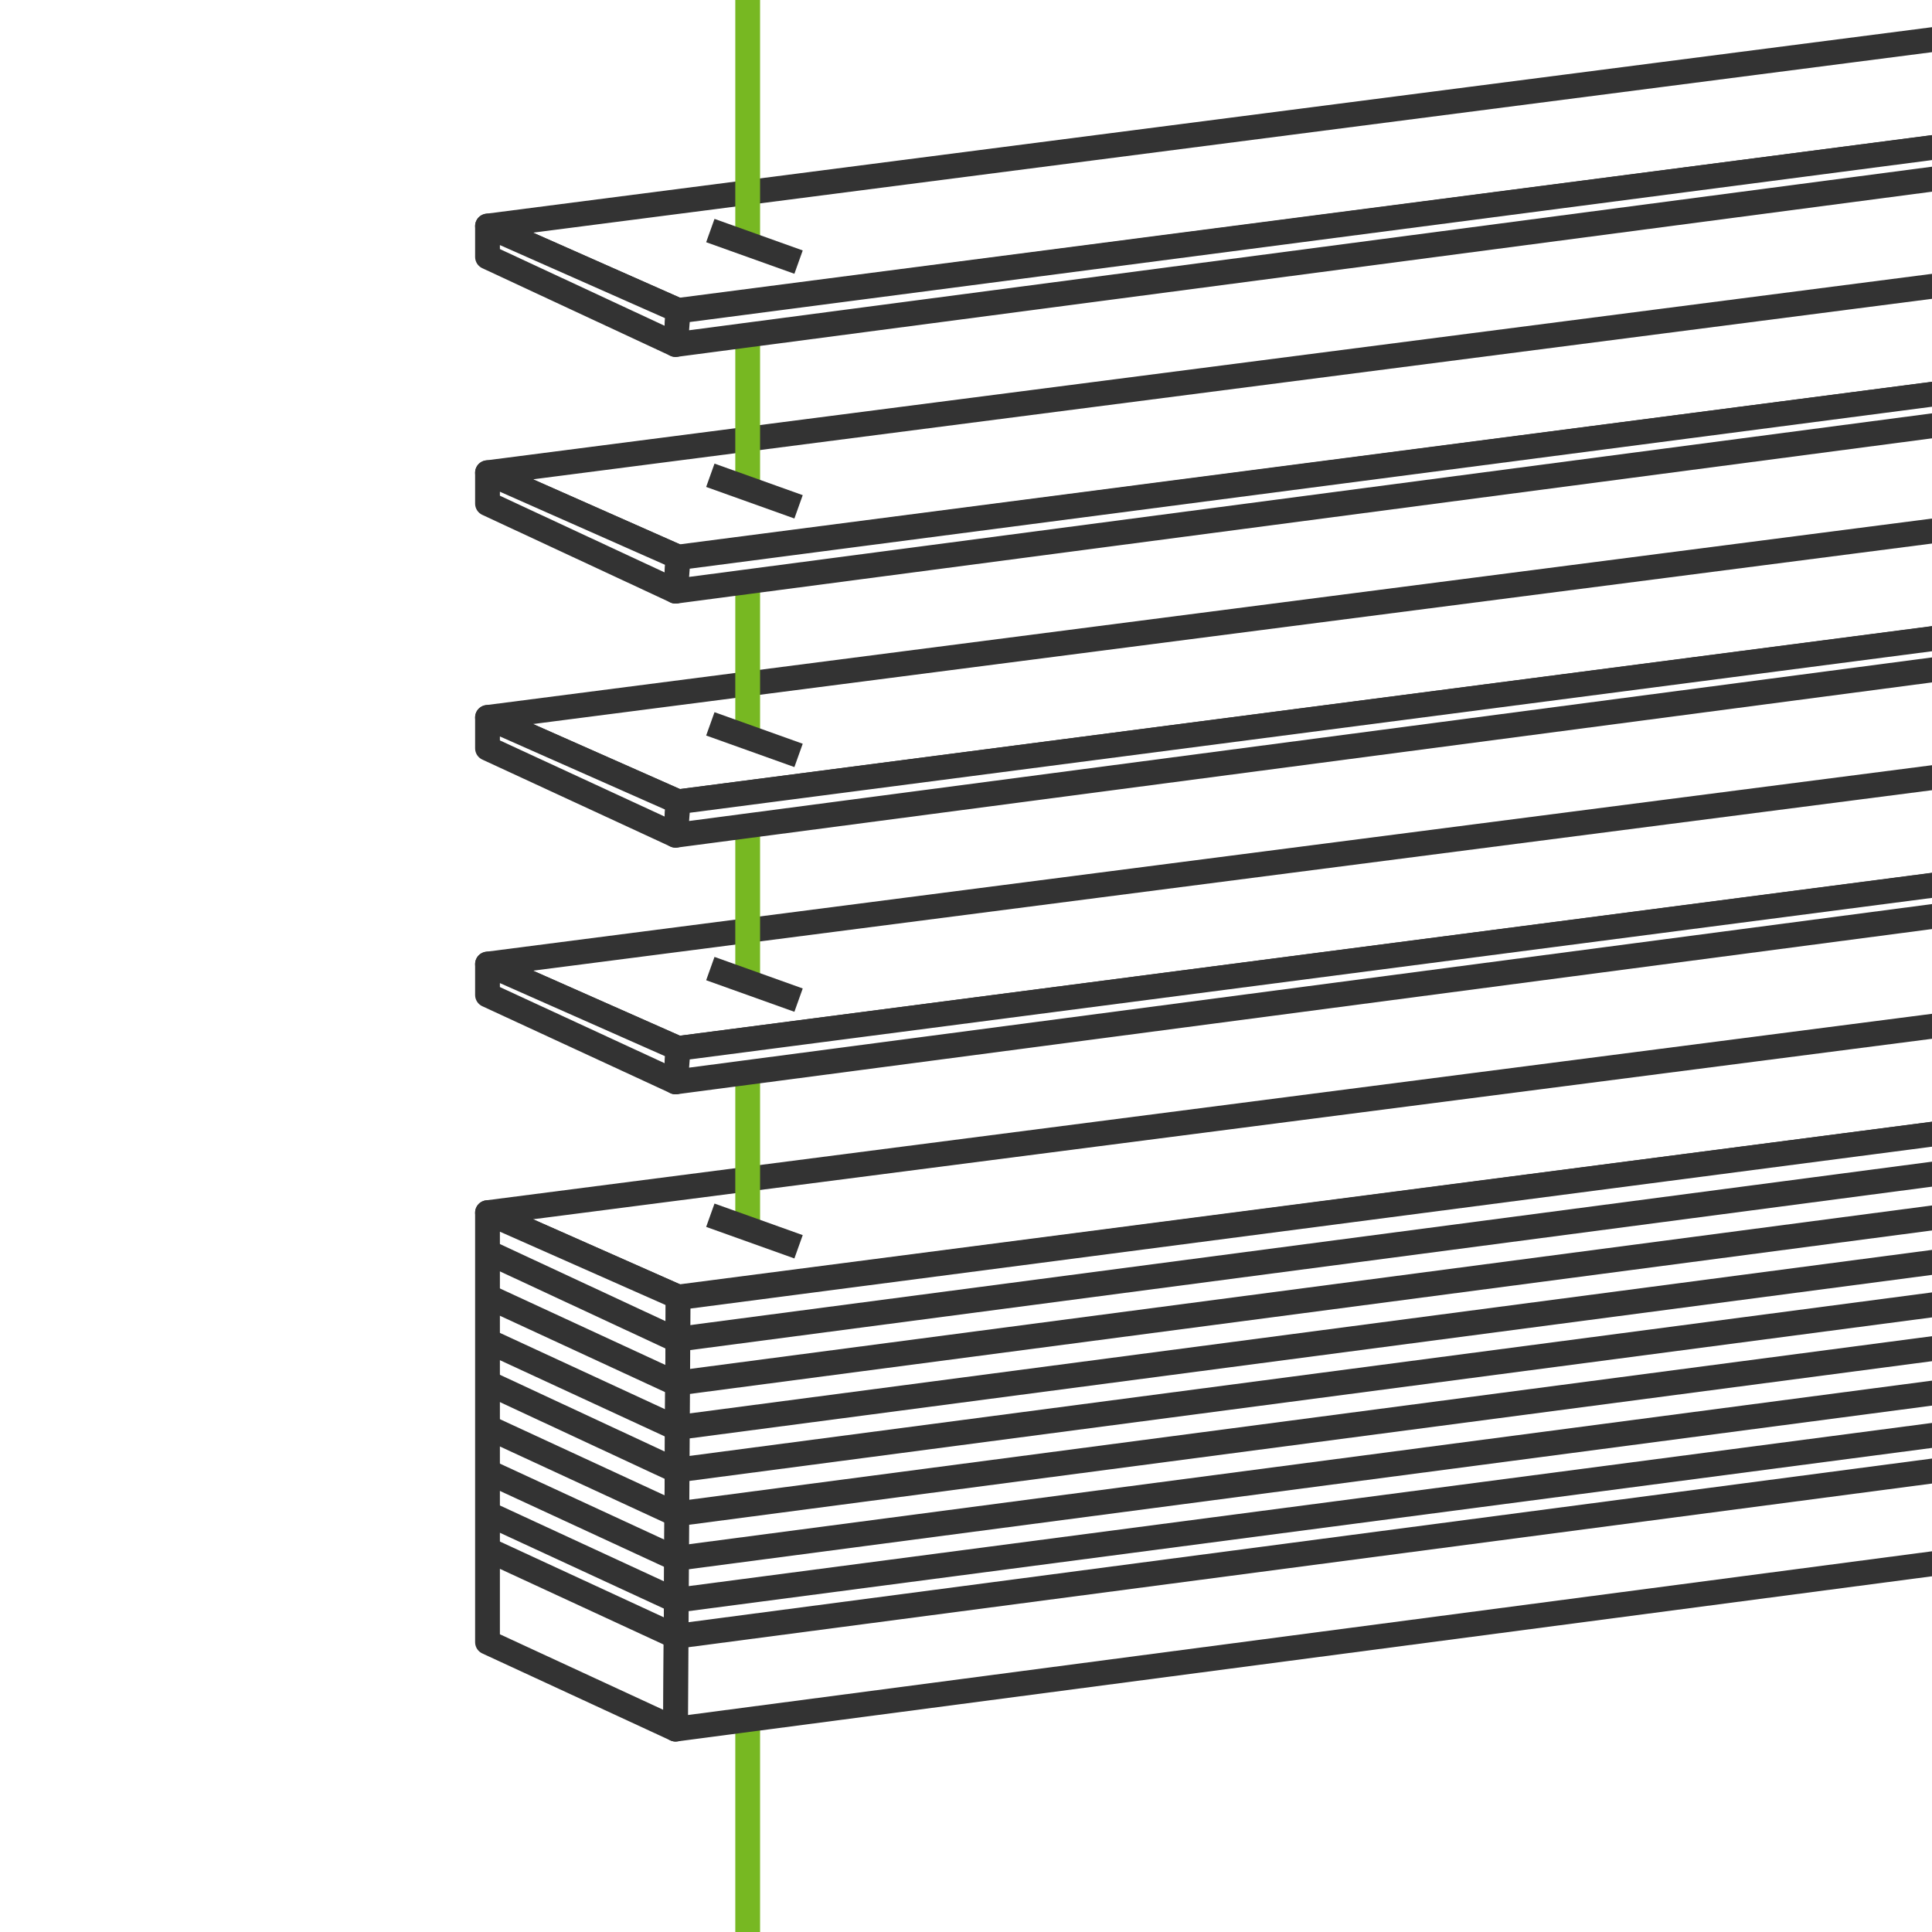
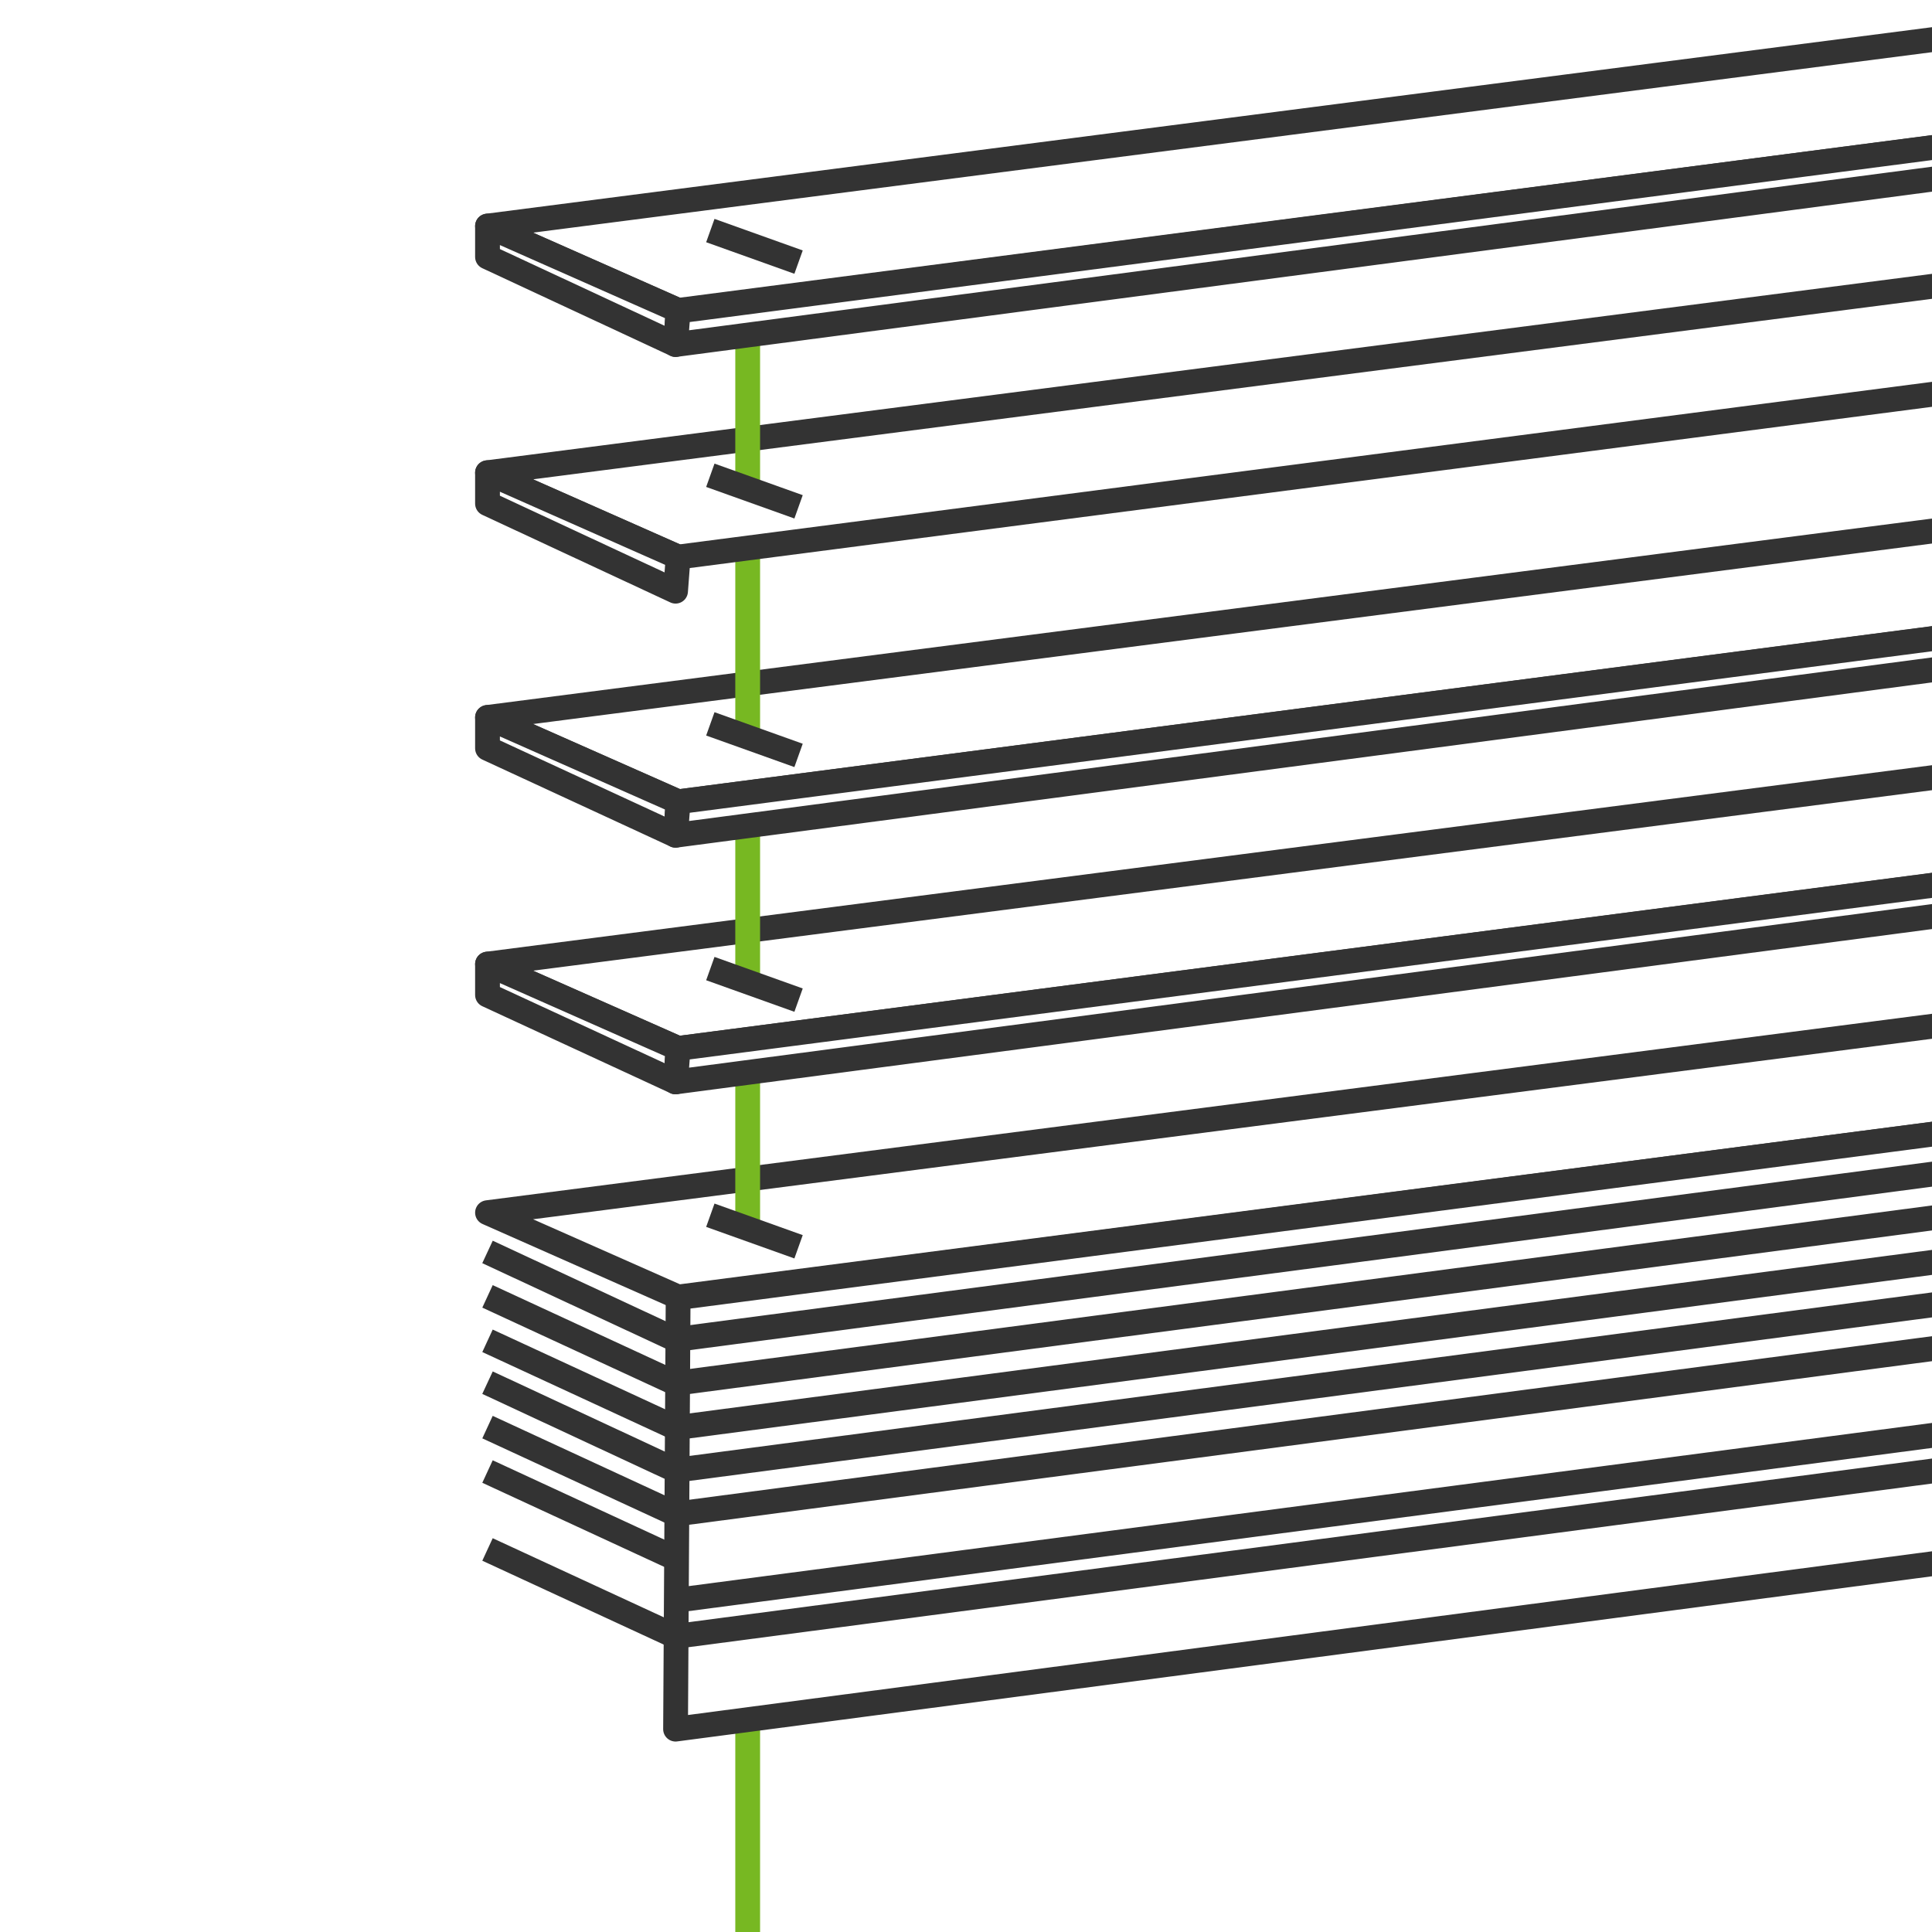
<svg xmlns="http://www.w3.org/2000/svg" xmlns:xlink="http://www.w3.org/1999/xlink" version="1.1" id="maintien_store_vitre" x="0px" y="0px" viewBox="0 0 300 300" style="enable-background:new 0 0 300 300;" xml:space="preserve">
  <rect x="0" y="0" width="300" height="300" fill="#808080" stroke="none" />
  <g id="guidages_lateraux">
    <defs>
      <rect id="SVGID_1_" y="0" width="300" height="300" />
    </defs>
    <use xlink:href="#SVGID_1_" style="overflow:visible;fill:#FFFFFF;" />
    <clipPath id="SVGID_2_">
      <use xlink:href="#SVGID_1_" style="overflow:visible;" />
    </clipPath>
    <line style="clip-path:url(#SVGID_2_);fill:none;stroke:#77B822;stroke-width:3.848;stroke-miterlimit:10;" x1="116.1" y1="267.2" x2="116.1" y2="386.3" />
    <polygon style="clip-path:url(#SVGID_2_);fill:#CACACA;stroke:#333333;stroke-width:3.848;stroke-miterlimit:10;" points="   439.5,116.1 430.9,136 416.6,109.6  " />
    <polygon style="clip-path:url(#SVGID_2_);fill:none;stroke:#333333;stroke-width:3.848;stroke-miterlimit:10;" points="   437.7,148.4 427,145.1 430.9,136  " />
    <g style="clip-path:url(#SVGID_2_);">
      <polygon style="fill:#FFFFFF;stroke:#333333;stroke-width:3.848;stroke-linejoin:round;stroke-miterlimit:10;" points="    75.7,188.3 105.3,201.4 387.3,164.8 346.2,153.4   " />
-       <polygon style="fill:#FFFFFF;stroke:#333333;stroke-width:3.848;stroke-linejoin:round;stroke-miterlimit:10;" points="75.7,255     104.9,268.5 105.3,201.4 75.7,188.3   " />
      <g>
        <path style="fill:#FFFFFF;stroke:#333333;stroke-width:3.848;stroke-linejoin:round;stroke-miterlimit:10;" d="M105.3,201.4" />
        <polygon style="fill:#FFFFFF;stroke:#333333;stroke-width:3.848;stroke-linejoin:round;stroke-miterlimit:10;" points="     104.9,268.5 386.8,231.4 386.8,164.8 105.3,201.5    " />
      </g>
    </g>
    <line style="clip-path:url(#SVGID_2_);fill:none;stroke:#77B822;stroke-width:3.848;stroke-miterlimit:10;" x1="116.1" y1="166.6" x2="116.1" y2="190.9" />
    <g style="clip-path:url(#SVGID_2_);">
      <polygon style="fill:#FFFFFF;stroke:#333333;stroke-width:3.848;stroke-linejoin:round;stroke-miterlimit:10;" points="    75.7,149.7 105.3,162.8 387.3,126.1 346.2,114.8   " />
      <polygon style="fill:#FFFFFF;stroke:#333333;stroke-width:3.848;stroke-linejoin:round;stroke-miterlimit:10;" points="    75.7,154.5 104.9,168 105.3,162.8 75.7,149.7   " />
      <g>
        <path style="fill:#FFFFFF;stroke:#333333;stroke-width:3.848;stroke-linejoin:round;stroke-miterlimit:10;" d="M105.3,162.8" />
        <polygon style="fill:#FFFFFF;stroke:#333333;stroke-width:3.848;stroke-linejoin:round;stroke-miterlimit:10;" points="     104.9,168 386.8,130.9 386.8,126.2 105.3,162.8    " />
      </g>
    </g>
    <line style="clip-path:url(#SVGID_2_);fill:none;stroke:#77B822;stroke-width:3.848;stroke-miterlimit:10;" x1="116.1" y1="120.5" x2="116.1" y2="152.5" />
    <g style="clip-path:url(#SVGID_2_);">
      <polygon style="fill:#FFFFFF;stroke:#333333;stroke-width:3.848;stroke-linejoin:round;stroke-miterlimit:10;" points="    75.7,111.4 105.3,124.5 387.3,87.8 346.2,76.5   " />
      <polygon style="fill:#FFFFFF;stroke:#333333;stroke-width:3.848;stroke-linejoin:round;stroke-miterlimit:10;" points="    75.7,116.2 104.9,129.7 105.3,124.5 75.7,111.4   " />
      <g>
        <path style="fill:#FFFFFF;stroke:#333333;stroke-width:3.848;stroke-linejoin:round;stroke-miterlimit:10;" d="M105.3,124.5" />
        <polygon style="fill:#FFFFFF;stroke:#333333;stroke-width:3.848;stroke-linejoin:round;stroke-miterlimit:10;" points="     104.9,129.7 386.8,92.6 386.8,87.9 105.3,124.5    " />
      </g>
    </g>
    <line style="clip-path:url(#SVGID_2_);fill:none;stroke:#77B822;stroke-width:3.848;stroke-miterlimit:10;" x1="116.1" y1="75.9" x2="116.1" y2="114.5" />
    <g style="clip-path:url(#SVGID_2_);">
      <polygon style="fill:#FFFFFF;stroke:#333333;stroke-width:3.848;stroke-linejoin:round;stroke-miterlimit:10;" points="    75.7,73.4 105.3,86.5 387.3,49.9 346.2,38.5   " />
      <polygon style="fill:#FFFFFF;stroke:#333333;stroke-width:3.848;stroke-linejoin:round;stroke-miterlimit:10;" points="    75.7,78.2 104.9,91.8 105.3,86.5 75.7,73.4   " />
      <g>
        <path style="fill:#FFFFFF;stroke:#333333;stroke-width:3.848;stroke-linejoin:round;stroke-miterlimit:10;" d="M105.3,86.5" />
-         <polygon style="fill:#FFFFFF;stroke:#333333;stroke-width:3.848;stroke-linejoin:round;stroke-miterlimit:10;" points="     104.9,91.8 386.8,54.7 386.8,49.9 105.3,86.6    " />
      </g>
    </g>
    <line style="clip-path:url(#SVGID_2_);fill:none;stroke:#77B822;stroke-width:3.848;stroke-miterlimit:10;" x1="116.1" y1="37.9" x2="116.1" y2="75.9" />
    <g style="clip-path:url(#SVGID_2_);">
      <polygon style="fill:#FFFFFF;stroke:#333333;stroke-width:3.848;stroke-linejoin:round;stroke-miterlimit:10;" points="    75.7,35.1 105.3,48.2 387.3,11.6 346.2,0.2   " />
      <polygon style="fill:#FFFFFF;stroke:#333333;stroke-width:3.848;stroke-linejoin:round;stroke-miterlimit:10;" points="    75.7,39.9 104.9,53.5 105.3,48.2 75.7,35.1   " />
      <g>
        <path style="fill:#FFFFFF;stroke:#333333;stroke-width:3.848;stroke-linejoin:round;stroke-miterlimit:10;" d="M105.3,48.2" />
        <polygon style="fill:#FFFFFF;stroke:#333333;stroke-width:3.848;stroke-linejoin:round;stroke-miterlimit:10;" points="     104.9,53.5 386.8,16.4 386.8,11.6 105.3,48.3    " />
      </g>
    </g>
    <line style="clip-path:url(#SVGID_2_);fill:none;stroke:#333333;stroke-width:3.848;stroke-linejoin:round;stroke-miterlimit:10;" x1="75.7" y1="240.6" x2="104.9" y2="254.1" />
    <line style="clip-path:url(#SVGID_2_);fill:none;stroke:#333333;stroke-width:3.848;stroke-linejoin:round;stroke-miterlimit:10;" x1="104.9" y1="254.1" x2="386.8" y2="217" />
-     <line style="clip-path:url(#SVGID_2_);fill:none;stroke:#333333;stroke-width:3.848;stroke-linejoin:round;stroke-miterlimit:10;" x1="75.7" y1="235" x2="104.9" y2="248.5" />
    <line style="clip-path:url(#SVGID_2_);fill:none;stroke:#333333;stroke-width:3.848;stroke-linejoin:round;stroke-miterlimit:10;" x1="104.9" y1="248.5" x2="386.8" y2="211.5" />
    <line style="clip-path:url(#SVGID_2_);fill:none;stroke:#333333;stroke-width:3.848;stroke-linejoin:round;stroke-miterlimit:10;" x1="75.7" y1="228.5" x2="104.9" y2="242" />
-     <line style="clip-path:url(#SVGID_2_);fill:none;stroke:#333333;stroke-width:3.848;stroke-linejoin:round;stroke-miterlimit:10;" x1="104.9" y1="242" x2="386.8" y2="204.9" />
    <line style="clip-path:url(#SVGID_2_);fill:none;stroke:#333333;stroke-width:3.848;stroke-linejoin:round;stroke-miterlimit:10;" x1="75.7" y1="221.6" x2="104.9" y2="235.1" />
    <line style="clip-path:url(#SVGID_2_);fill:none;stroke:#333333;stroke-width:3.848;stroke-linejoin:round;stroke-miterlimit:10;" x1="104.9" y1="235.1" x2="386.8" y2="198" />
    <line style="clip-path:url(#SVGID_2_);fill:none;stroke:#333333;stroke-width:3.848;stroke-linejoin:round;stroke-miterlimit:10;" x1="75.7" y1="214.7" x2="104.9" y2="228.3" />
    <line style="clip-path:url(#SVGID_2_);fill:none;stroke:#333333;stroke-width:3.848;stroke-linejoin:round;stroke-miterlimit:10;" x1="104.9" y1="228.3" x2="386.8" y2="191.2" />
    <line style="clip-path:url(#SVGID_2_);fill:none;stroke:#333333;stroke-width:3.848;stroke-linejoin:round;stroke-miterlimit:10;" x1="75.7" y1="208.2" x2="104.9" y2="221.7" />
    <line style="clip-path:url(#SVGID_2_);fill:none;stroke:#333333;stroke-width:3.848;stroke-linejoin:round;stroke-miterlimit:10;" x1="104.9" y1="221.7" x2="386.8" y2="184.6" />
    <line style="clip-path:url(#SVGID_2_);fill:none;stroke:#333333;stroke-width:3.848;stroke-linejoin:round;stroke-miterlimit:10;" x1="75.7" y1="201.3" x2="104.9" y2="214.8" />
    <line style="clip-path:url(#SVGID_2_);fill:none;stroke:#333333;stroke-width:3.848;stroke-linejoin:round;stroke-miterlimit:10;" x1="104.9" y1="214.8" x2="386.8" y2="177.7" />
    <line style="clip-path:url(#SVGID_2_);fill:none;stroke:#333333;stroke-width:3.848;stroke-linejoin:round;stroke-miterlimit:10;" x1="75.7" y1="194.4" x2="104.9" y2="208" />
    <line style="clip-path:url(#SVGID_2_);fill:none;stroke:#333333;stroke-width:3.848;stroke-linejoin:round;stroke-miterlimit:10;" x1="104.9" y1="208" x2="386.8" y2="170.9" />
    <line style="clip-path:url(#SVGID_2_);fill:none;stroke:#333333;stroke-width:3.848;stroke-miterlimit:10;" x1="110.3" y1="188.7" x2="124" y2="193.6" />
    <line style="clip-path:url(#SVGID_2_);fill:none;stroke:#333333;stroke-width:3.848;stroke-miterlimit:10;" x1="110.3" y1="150.4" x2="124" y2="155.3" />
    <line style="clip-path:url(#SVGID_2_);fill:none;stroke:#333333;stroke-width:3.848;stroke-miterlimit:10;" x1="110.3" y1="112.4" x2="124" y2="117.3" />
    <line style="clip-path:url(#SVGID_2_);fill:none;stroke:#333333;stroke-width:3.848;stroke-miterlimit:10;" x1="110.3" y1="73.8" x2="124" y2="78.7" />
-     <line style="clip-path:url(#SVGID_2_);fill:none;stroke:#77B822;stroke-width:3.848;stroke-miterlimit:10;" x1="116.1" y1="-13.5" x2="116.1" y2="37.9" />
    <line style="clip-path:url(#SVGID_2_);fill:none;stroke:#333333;stroke-width:3.848;stroke-miterlimit:10;" x1="110.3" y1="35.8" x2="124" y2="40.7" />
    <line style="display:none;clip-path:url(#SVGID_2_);fill:none;stroke:#333333;stroke-width:3.848;stroke-miterlimit:10;" x1="116.1" y1="-13.5" x2="116.1" y2="190.9" />
    <line style="display:none;clip-path:url(#SVGID_2_);fill:none;stroke:#333333;stroke-width:3.848;stroke-miterlimit:10;" x1="116.1" y1="267.2" x2="116.1" y2="386.3" />
  </g>
</svg>